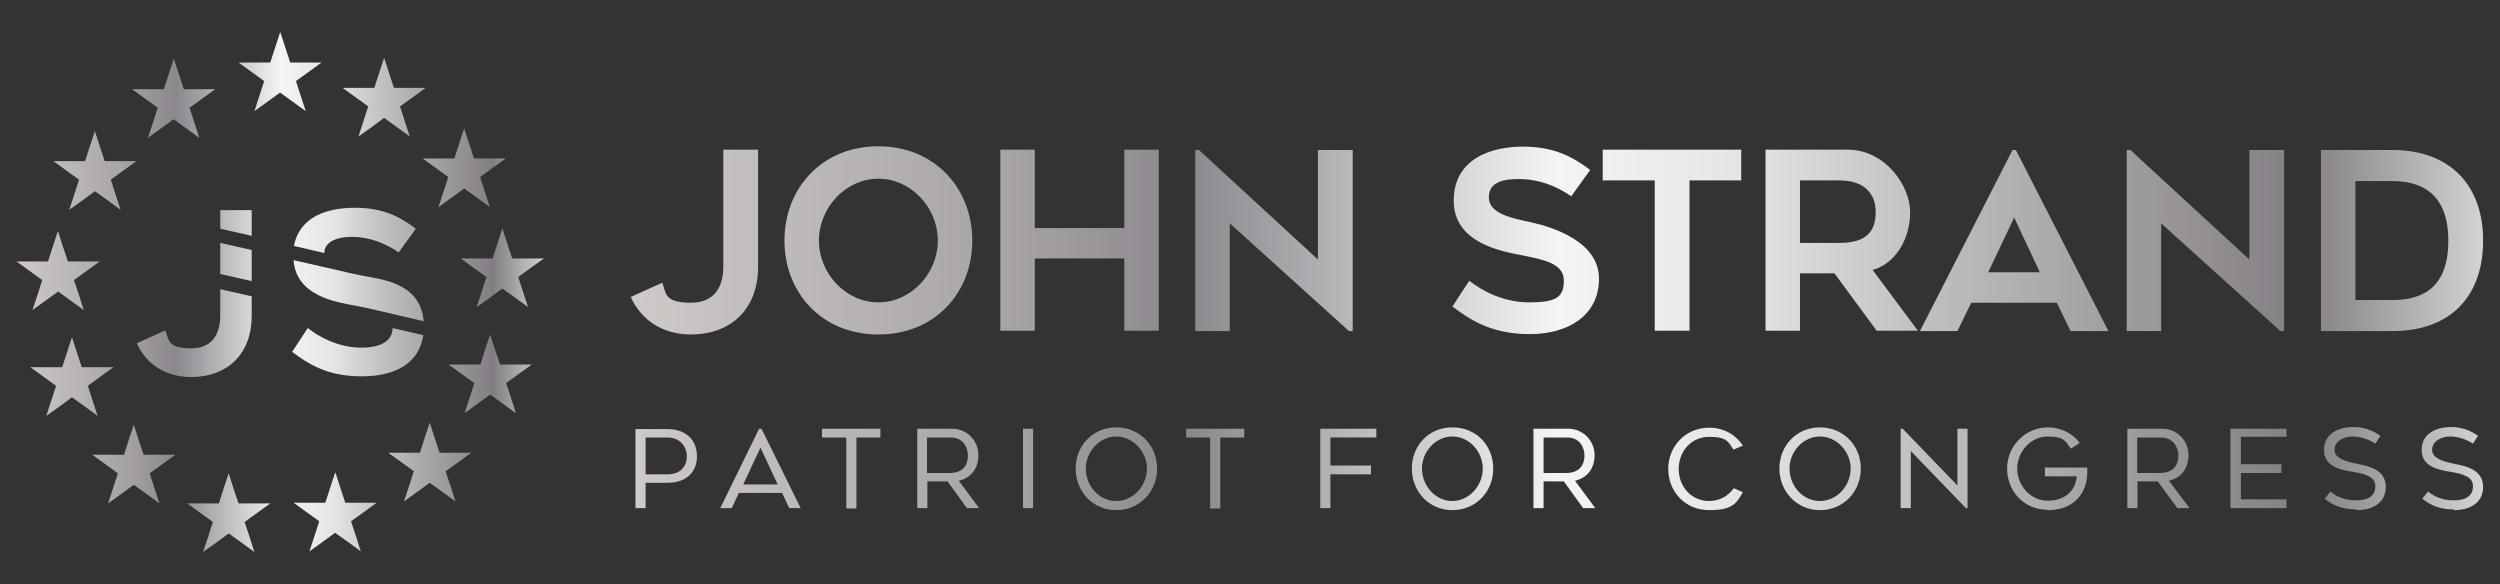
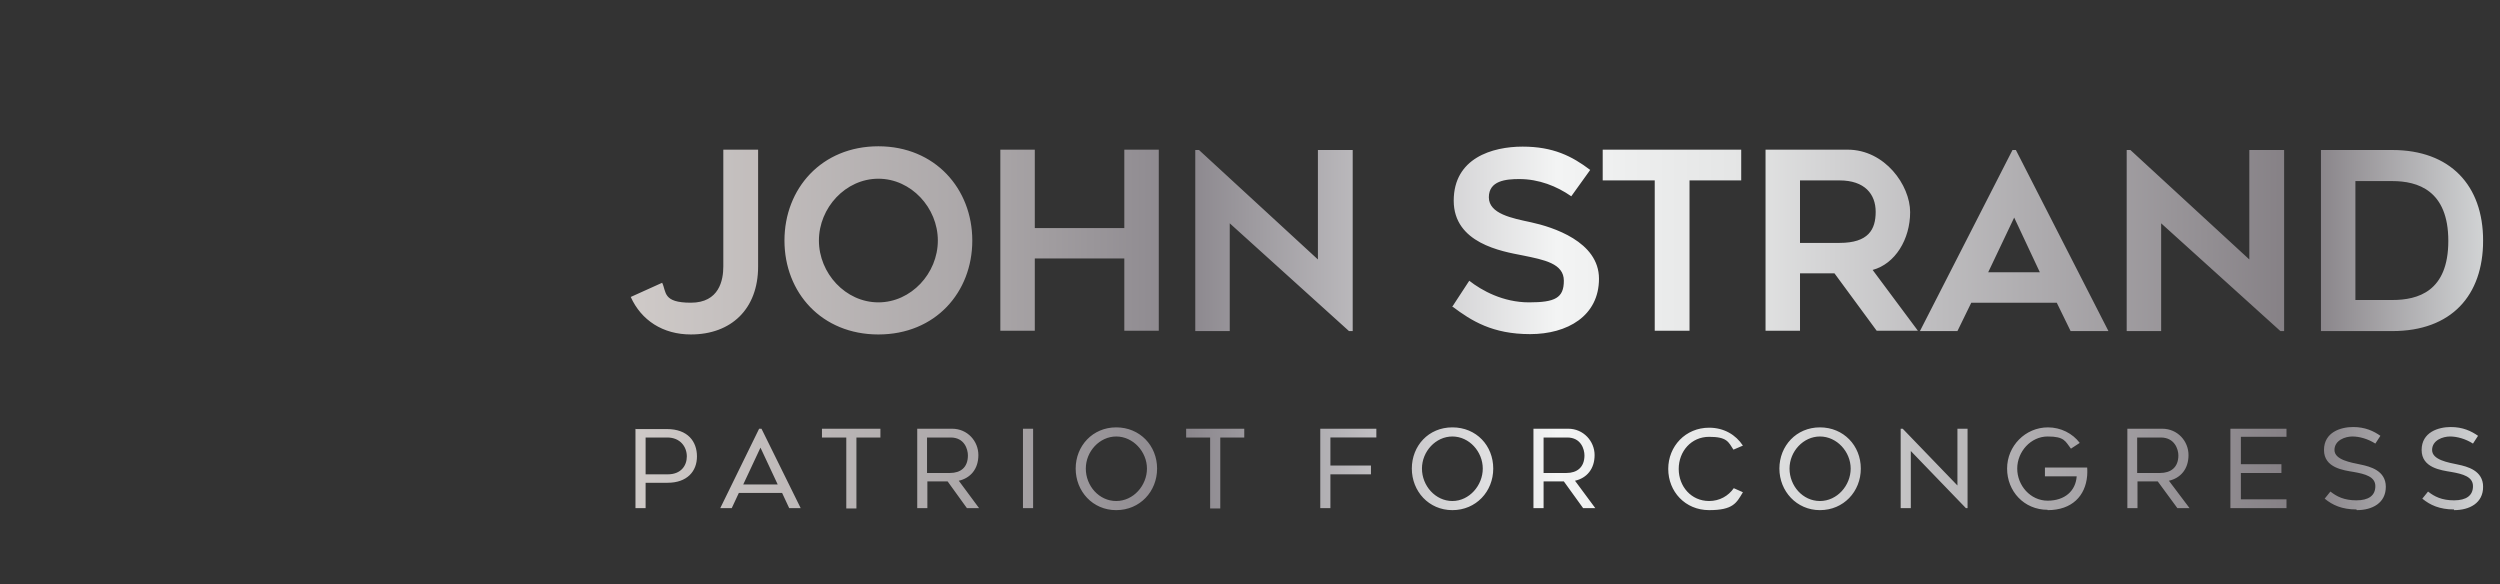
<svg xmlns="http://www.w3.org/2000/svg" xmlns:xlink="http://www.w3.org/1999/xlink" id="Layer_1" version="1.1" viewBox="0 0 740 173">
  <rect x="0" y="0" width="740" height="173" fill="#333333" stroke="none" />
  <defs>
    <style>
      .st0 {
        fill: url(#Silver_03);
      }

      .st1 {
        fill: url(#Silver_031);
        fill-rule: evenodd;
      }
    </style>
    <linearGradient id="Silver_03" data-name="Silver 03" x1="186.7" y1="97.1" x2="735" y2="97.1" gradientUnits="userSpaceOnUse">
      <stop offset="0" stop-color="#e5e2df" />
      <stop offset="0" stop-color="#ded9d6" />
      <stop offset="0" stop-color="#cfcac8" />
      <stop offset=".2" stop-color="#a8a4a6" />
      <stop offset=".3" stop-color="#8b878d" />
      <stop offset=".5" stop-color="#f3f4f4" />
      <stop offset=".6" stop-color="#e4e5e5" />
      <stop offset=".7" stop-color="#bfbec0" />
      <stop offset=".9" stop-color="#847f84" />
      <stop offset=".9" stop-color="#807b80" />
      <stop offset="1" stop-color="#d1d3d4" />
      <stop offset="1" stop-color="#a7a9ac" />
    </linearGradient>
    <linearGradient id="Silver_031" data-name="Silver 03" x1="5" y1="86.5" x2="161" y2="86.5" xlink:href="#Silver_03" />
  </defs>
  <path class="st0" d="M188.1,126.9v23.5h3v-7.5h6.5c5.8,0,8.7-3.4,8.7-7.8s-2.7-8.1-8.9-8.1h-9.4ZM191.1,140.4v-10.9h6.4c3.9,0,5.8,2.8,5.8,5.6s-1.8,5.3-5.6,5.3h-6.6ZM216.6,150.4l2.1-4.5h12.8l2.1,4.5h3.4l-11.6-23.5h-.7l-11.5,23.5h3.4ZM225.1,132.5l5.1,10.9h-10.2l5.1-10.9ZM260.6,126.9h-17.3v2.6h7.2v21h3v-21h7.1v-2.6ZM280.5,142.5l5.7,7.9h3.6l-6-8.1c3.5-.8,5.8-3.5,5.8-7.6s-3.2-7.8-7.8-7.8h-10.3v23.5h3v-7.9h6.1ZM274.4,129.5h7c4.1,0,5.1,3.5,5.1,5.3,0,3.6-2.2,5.2-5.3,5.2h-6.8v-10.5ZM305.8,126.9h-3v23.5h3v-23.5ZM330.4,151c7,0,12.1-5.5,12.1-12.3s-5.1-12.2-12.1-12.2-12,5.5-12,12.2,5,12.3,12,12.3ZM330.4,129.2c5,0,9.1,4.5,9.1,9.5s-4,9.6-9.1,9.6-9-4.5-9-9.6,4.1-9.5,9-9.5ZM368.4,126.9h-17.3v2.6h7.1v21h3v-21h7.1v-2.6ZM407.4,129.5v-2.6h-16.6v23.5h3v-10h12v-2.6h-12v-8.3h13.6ZM429.9,151c7,0,12.1-5.5,12.1-12.3s-5-12.2-12.1-12.2-12,5.5-12,12.2,5,12.3,12,12.3ZM429.9,129.2c5,0,9,4.5,9,9.5s-4,9.6-9,9.6-9-4.5-9-9.6,4.1-9.5,9-9.5ZM462.9,142.5l5.7,7.9h3.6l-6-8.1c3.5-.8,5.8-3.5,5.8-7.6s-3.3-7.8-7.8-7.8h-10.3v23.5h3v-7.9h6.1ZM456.9,129.5h7c4.1,0,5.1,3.5,5.1,5.3,0,3.6-2.3,5.2-5.3,5.2h-6.8v-10.5ZM515.9,145.7l-2.7-1.2c-1.6,2.3-4.2,3.8-7.3,3.8-5.3,0-9-4.3-9-9.5s3.7-9.5,9-9.5,5.7,1.5,7.2,3.8l2.8-1.2c-2.1-3.2-5.6-5.3-10-5.3-7,0-12.1,5.5-12.1,12.2s5,12.2,12.1,12.2,8.1-2.1,10-5.3ZM538.7,151c7,0,12.1-5.5,12.1-12.3s-5.1-12.2-12.1-12.2-12,5.5-12,12.2,5.1,12.3,12,12.3ZM538.7,129.2c5,0,9.1,4.5,9.1,9.5s-4,9.6-9.1,9.6-9-4.5-9-9.6,4.1-9.5,9-9.5ZM582.4,126.9h-3v16.8l-16.2-16.8h-.6v23.5h3v-16.9l16.3,16.9h.5v-23.5ZM606.1,151c7.2,0,11.2-4.2,11.7-10.2.1-1.5,0-2.4,0-2.4h-12.5v2.6h9.4c-.3,4.3-3.5,7.2-8.6,7.2s-9-4.5-9-9.5,4-9.5,9-9.5,5.2,1.4,6.9,3.6l2.6-1.7c-2.1-2.8-5.6-4.6-9.4-4.6-6.7,0-12.1,5.5-12.1,12.2s5,12.2,12,12.2ZM638.7,142.5l5.8,7.9h3.6l-6.1-8.1c3.5-.8,5.8-3.5,5.8-7.6s-3.2-7.8-7.8-7.8h-10.3v23.5h3v-7.9h6.1ZM632.6,129.5h7c4.1,0,5.2,3.5,5.2,5.3,0,3.6-2.3,5.2-5.4,5.2h-6.8v-10.5ZM676.8,129.5v-2.6h-16.6v23.5h16.6v-2.6h-13.5v-7.8h12v-2.6h-12v-8.1h13.5ZM697.6,151c4.6,0,8.6-2.1,8.6-6.9s-4.6-6-7.5-6.6c-2.9-.6-7.7-1.4-7.7-4.3s3.2-4,5.3-4,4.6.7,6.8,2.1l1.5-2.3c-2-1.4-4.5-2.6-8.1-2.6s-8.6,1.5-8.6,6.8,5.8,6,8.8,6.5c3.4.6,6.4,1.4,6.4,4.2s-2,4.2-5.6,4.2-5.8-1.1-7.7-2.6l-1.7,2.1c2.3,1.9,5.1,3.2,9.4,3.2ZM726.4,151c4.6,0,8.6-2.1,8.6-6.9s-4.6-6-7.5-6.6c-2.9-.6-7.6-1.4-7.6-4.3s3.2-4,5.3-4,4.6.7,6.8,2.1l1.5-2.3c-2-1.4-4.5-2.6-8.1-2.6s-8.6,1.5-8.6,6.8,5.8,6,8.8,6.5c3.4.6,6.4,1.4,6.4,4.2s-2,4.2-5.6,4.2-5.8-1.1-7.7-2.6l-1.7,2.1c2.3,1.9,5.1,3.2,9.4,3.2ZM214.1,44.3v34.6c0,4-1.2,10.7-9.6,10.7s-7.2-3.2-8.5-5.9l-9.3,4.2c3.1,6.9,9.5,11.1,17.8,11.1,11.9,0,19.9-7.5,19.9-20.1v-34.6h-10.3ZM260,99c16.9,0,27.8-12.5,27.8-27.8s-11-27.9-27.8-27.9-27.8,12.5-27.8,27.9,11,27.8,27.8,27.8ZM260,52.9c9.7,0,17.6,8.6,17.6,18.3s-7.9,18.3-17.6,18.3-17.6-8.6-17.6-18.3,7.9-18.3,17.6-18.3ZM332.8,44.3v23.2h-26.5v-23.2h-10.2v53.6h10.2v-21.4h26.5v21.4h10.2v-53.6h-10.2ZM400.4,98v-53.6h-10.3v32.4l-35.2-32.4h-1.1v53.6h10.2v-31.9l35.3,31.9h1.1ZM430,90.8c5.6,4.2,11.8,8.1,22.9,8.1s20.4-5.4,20.4-16.4-13.7-15.3-20.1-16.7c-5.6-1.2-12.5-2.5-12.5-7.4s5-5.4,9-5.4c5.8,0,11.1,2.1,15.4,5.1l5.6-7.8c-5.4-4.1-11-6.9-20-6.9s-20.4,3.4-20.4,16,14.2,15,20.4,16.2c6.4,1.3,12.2,2.4,12.2,7.5s-2.6,6.4-10.3,6.4-14-3.5-17.7-6.4l-5.1,7.8ZM515.4,44.3h-41v9.1h15.4v44.5h10.3v-44.5h15.3v-9.1ZM543,80.9l12.5,17h12.2l-13.4-18c6.7-1.8,11.1-9.1,11.1-17.1s-7.5-18.5-18.5-18.5h-24.3v53.6h10.2v-17h10.2ZM532.8,53.4h11.7c7.5,0,10.7,4.1,10.7,9.3s-2.1,9.2-10.7,9.2h-11.7v-18.5ZM579.4,98l4.1-8.4h25.3l4.1,8.4h11.2l-27.4-53.6h-1l-27.4,53.6h11.2ZM596.2,64.4l7.6,16.2h-15.3l7.7-16.2ZM676.1,98v-53.6h-10.3v32.4l-35.2-32.4h-1.1v53.6h10.2v-31.9l35.3,31.9h1.1ZM708.1,98c17.5,0,26.9-10.5,26.9-26.8s-9.7-26.8-26.9-26.8h-21.1v53.6h21.1ZM697.2,53.6h10.9c7.5,0,16.6,2.7,16.6,17.7s-9,17.5-16.6,17.5h-10.9v-35.2Z" />
-   <path class="st1" d="M51.5,17.5l2.9,8.9h9.3l-7.6,5.5,2.9,8.9-7.6-5.5-7.6,5.5,2.9-8.9-7.6-5.5h9.4l2.9-8.9ZM28.1,38.8c.9,3,1.9,5.9,2.9,8.9h9.4c-2.5,1.8-5.1,3.6-7.6,5.5,1,3,1.9,5.9,2.9,8.9-2.5-1.8-5-3.7-7.6-5.5-2.5,1.8-5,3.7-7.6,5.5,1-3,1.9-5.9,2.9-8.9-2.5-1.8-5.1-3.7-7.6-5.5h9.4c.9-3,1.9-5.9,2.9-8.9ZM17.2,68.5c.9,3,1.9,5.9,2.9,8.9,3.1,0,6.2,0,9.4,0-2.5,1.8-5.1,3.7-7.6,5.5,1,3,2,5.9,2.9,8.9-2.5-1.8-5-3.7-7.6-5.5-2.5,1.8-5.1,3.7-7.6,5.5,1-3,2-5.9,2.9-8.9-2.5-1.8-5.1-3.7-7.6-5.5,3.1,0,6.2,0,9.3,0,1-3,1.9-5.9,2.9-8.9ZM21.3,99.8c1,3,1.9,6,2.9,8.9h9.4c-2.5,1.8-5.1,3.6-7.6,5.5,1,3,1.9,6,2.9,8.9-2.5-1.8-5-3.7-7.6-5.5-2.5,1.9-5,3.7-7.6,5.5,1-3,1.9-5.9,2.9-8.9-2.5-1.8-5-3.6-7.6-5.5h9.4c1-3,1.9-5.9,2.9-8.9ZM39.6,125.7c1,3,1.9,6,2.9,8.9,3.1,0,6.2,0,9.4,0-2.5,1.8-5.1,3.7-7.6,5.5,1,3,1.9,5.9,2.9,8.9-2.5-1.8-5-3.7-7.6-5.5-2.5,1.8-5,3.7-7.6,5.5,1-3,1.9-5.9,2.9-8.9-2.5-1.8-5.1-3.7-7.6-5.5,3.1,0,6.2,0,9.4,0,1-3,1.9-6,2.9-8.9ZM67.7,140.1c.9,3,1.9,6,2.9,8.9,3.1,0,6.2,0,9.4,0-2.5,1.8-5.1,3.7-7.6,5.5,1,3,2,5.9,2.9,8.9-2.5-1.8-5-3.7-7.6-5.5-2.5,1.9-5.1,3.7-7.6,5.5,1-3,2-5.9,2.9-8.9-2.5-1.8-5.1-3.7-7.6-5.5,3.1,0,6.2,0,9.4,0,.9-3,1.9-6,2.9-8.9ZM99.3,139.9c1,3,1.9,6,2.9,8.9,3.1,0,6.2,0,9.3,0-2.5,1.8-5,3.7-7.6,5.5,1,3,2,5.9,2.9,8.9-2.5-1.8-5-3.7-7.6-5.5-2.5,1.8-5,3.7-7.6,5.5,1-3,1.9-5.9,2.9-8.9-2.5-1.8-5.1-3.7-7.6-5.5,3.1,0,6.3,0,9.4,0,1-3,1.9-6,2.9-8.9ZM127.2,125.1c1,3,1.9,5.9,2.9,8.9,3.1,0,6.3,0,9.4,0-2.5,1.8-5,3.7-7.6,5.5,1,3,2,5.9,2.9,8.9-2.5-1.8-5.1-3.7-7.6-5.5-2.5,1.8-5,3.7-7.6,5.5,1-3,1.9-5.9,2.9-8.9-2.5-1.8-5-3.7-7.6-5.5,3.1,0,6.3,0,9.4,0,1-3,1.9-6,2.9-8.9ZM145.1,99c.9,3,1.9,5.9,2.9,8.9,3.1,0,6.2,0,9.4,0-2.5,1.8-5.1,3.7-7.6,5.5,1,3,2,5.9,2.9,8.9l-7.6-5.5c-2.5,1.8-5.1,3.7-7.6,5.5,1-3,2-5.9,2.9-8.9-2.5-1.8-5.1-3.7-7.6-5.5,3.1,0,6.2,0,9.4,0,.9-3,1.9-6,2.9-8.9ZM148.7,67.6c1,3,1.9,6,2.9,8.9h9.4c-2.5,1.8-5.1,3.6-7.6,5.5,1,3,1.9,6,2.9,8.9-2.5-1.8-5-3.7-7.6-5.5-2.5,1.9-5,3.7-7.6,5.5,1-3,1.9-5.9,2.9-8.9-2.5-1.8-5.1-3.6-7.6-5.5h9.4c1-3,1.9-5.9,2.9-8.9ZM137.4,38c1,3,1.9,6,2.9,8.9,3.1,0,6.2,0,9.4,0-2.5,1.8-5.1,3.7-7.6,5.5,1,3,1.9,5.9,2.9,8.9-2.5-1.8-5-3.7-7.6-5.5l-7.6,5.5c1-3,1.9-5.9,2.9-8.9-2.5-1.8-5.1-3.7-7.6-5.5,3.1,0,6.2,0,9.4,0,1-3,1.9-6,2.9-8.9ZM113.7,17.1c1,3,1.9,6,2.9,8.9h9.4c-2.5,1.8-5,3.7-7.6,5.5,1,3,1.9,6,2.9,8.9-2.5-1.8-5.1-3.7-7.6-5.5-2.5,1.9-5,3.7-7.6,5.5,1-3,1.9-5.9,2.9-8.9-2.5-1.8-5-3.6-7.6-5.5h9.4c1-3,1.9-5.9,2.9-8.9ZM83,9.6l2.9,8.9h9.3s-7.6,5.5-7.6,5.5l2.9,8.9-7.6-5.5-7.6,5.5,2.9-8.9-7.6-5.5h9.4s2.9-8.9,2.9-8.9ZM86.4,104.1c5.1,3.8,10.6,7.3,20.7,7.3s17-4,18.2-12.2l-9.1-2.1h0c0,3-2.3,5.8-9.2,5.8s-12.6-3.2-15.9-5.8l-4.6,7ZM96,74.8c.1-3.6,4.5-4.7,8.1-4.7,5.2,0,10,1.9,13.9,4.6l5.1-7c-4.9-3.7-9.9-6.2-18-6.2s-16.4,2.5-18.1,11.3l9,2.1ZM125.4,95c-1-11.4-12.6-12.3-18.1-13.4-1-.2-2-.4-2.9-.6l-17.5-4c.7,10.7,12.9,12.5,18.4,13.5,1.2.2,2.4.5,3.5.7h0l16.7,3.9ZM65.2,62.2v5.5l9.3,2.1v-7.6h-9.3ZM65.2,71.9v9.2l9.3,2.1v-9.2l-9.3-2.1ZM65.2,85.4v8c0,3.6-1.1,9.7-8.6,9.7s-6.5-2.9-7.7-5.3l-8.4,3.8c2.8,6.2,8.5,10,16.1,10,10.7,0,17.9-6.8,17.9-18.1v-5.8l-9.3-2.1Z" />
</svg>